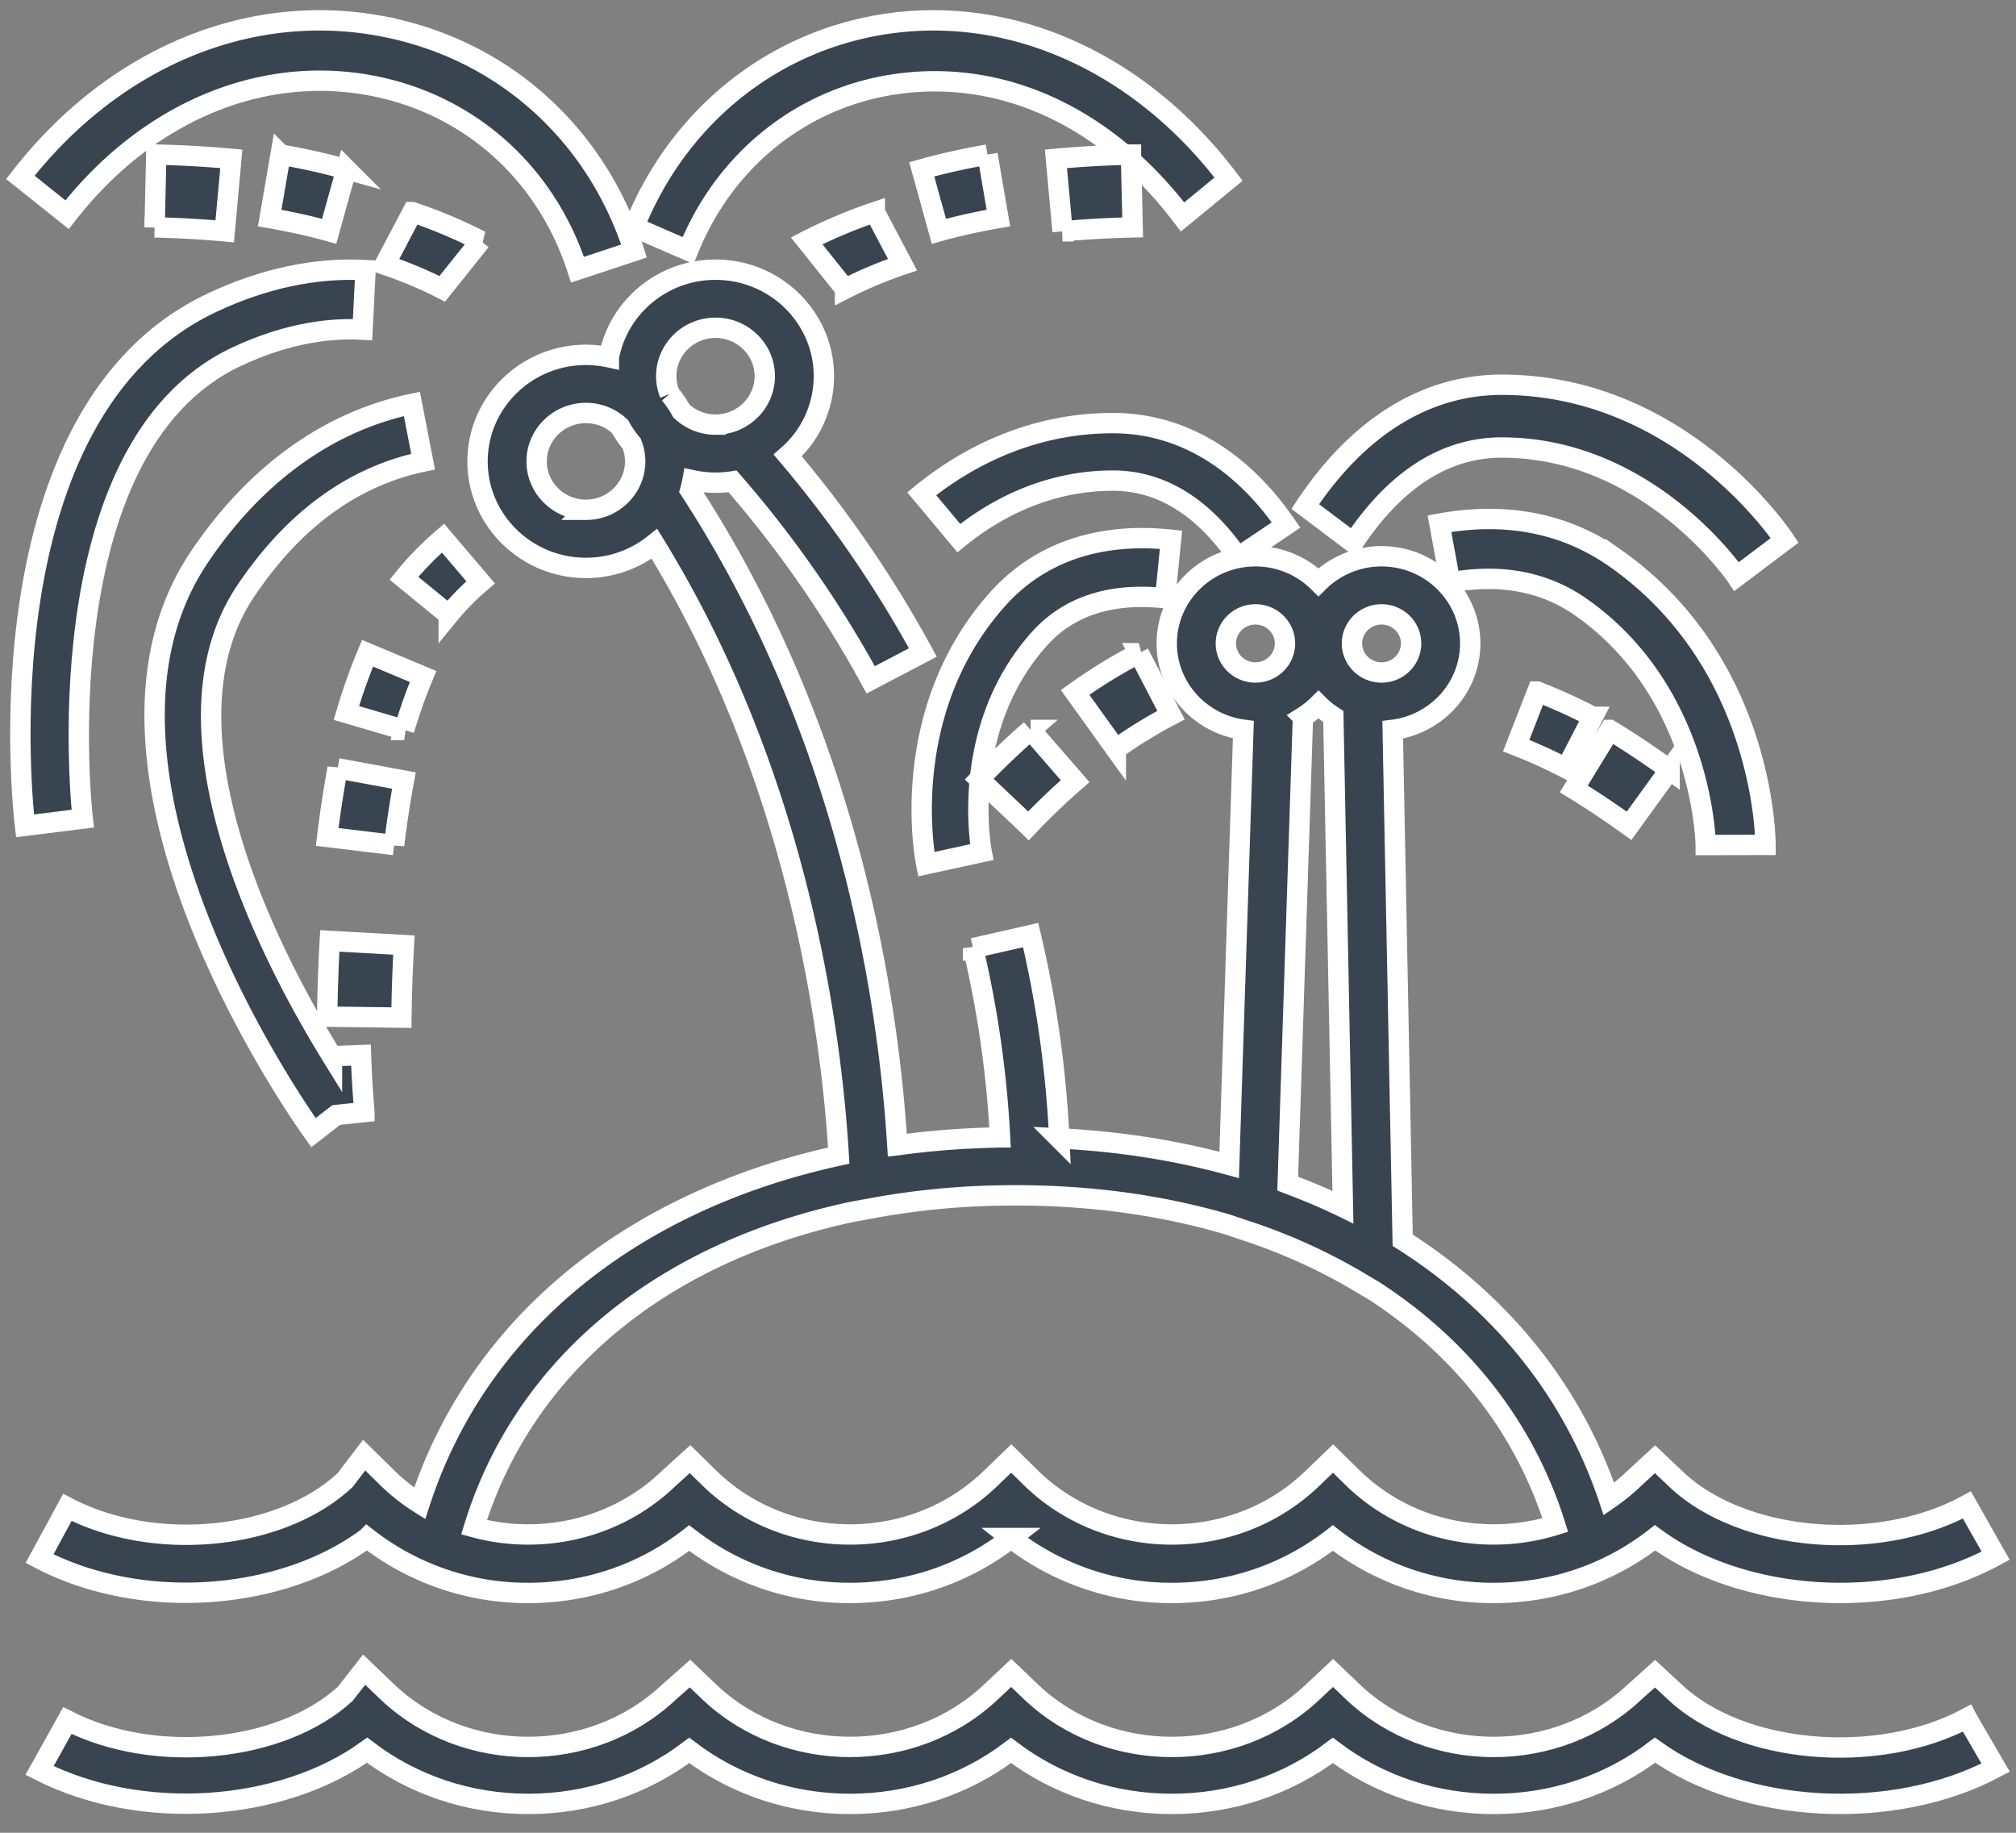
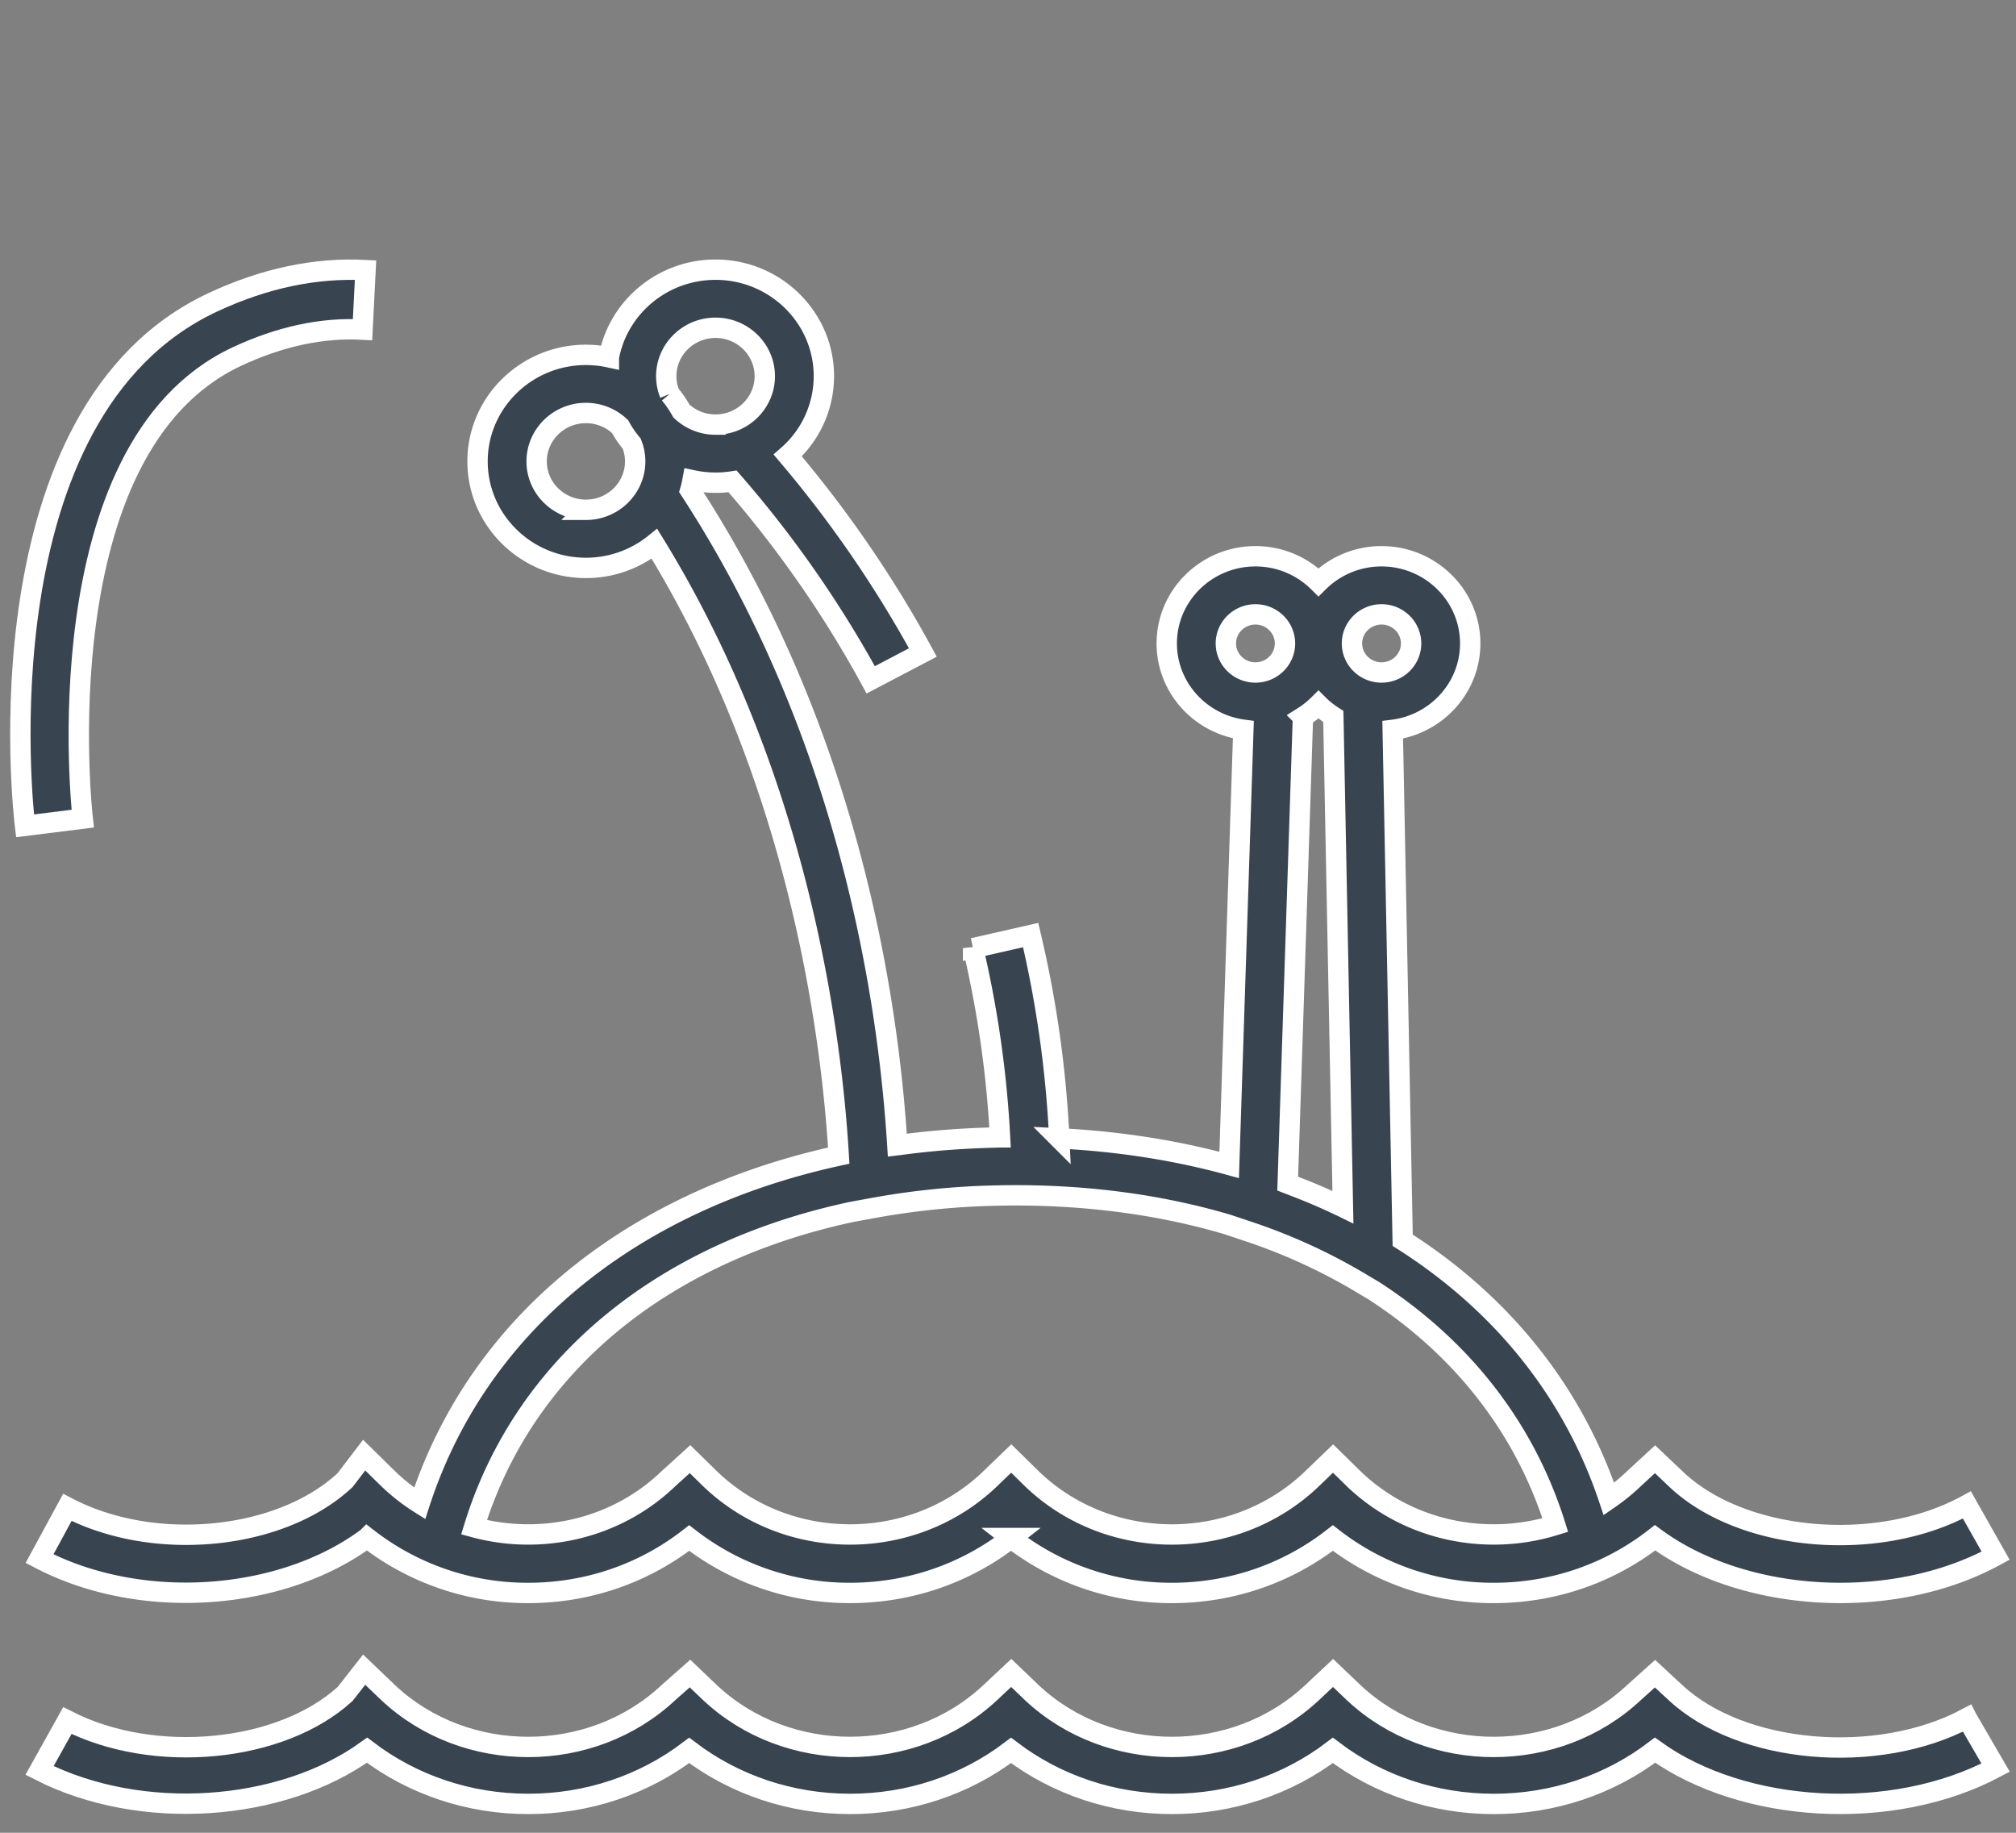
<svg xmlns="http://www.w3.org/2000/svg" width="99" height="90" viewBox="0 0 99 90">
  <rect x="0" y="0" width="99" height="90" fill="#808080" stroke="none" />
  <title>beaches</title>
  <g stroke="#FFF" fill="#394451">
    <path d="M96.588 84.373c-4.406 2.346-11.094 1.759-14.32-1.266l-.995-.92-1.009.906-.023.021c-3.796 3.56-9.974 3.56-13.761.009l-1.017-.971-1.026.962c-3.797 3.56-9.975 3.56-13.762.009l-1.016-.973-1.026.963c-3.797 3.56-9.975 3.56-13.761.01l-.988-.943-1.024.905-.032.029c-3.796 3.56-9.974 3.56-13.761.009l-1.184-1.133-.935 1.193c-3.16 2.88-9.375 3.483-13.64 1.306l-1.366 2.452c4.978 2.54 11.877 2.042 16.084-.997 2.245 1.71 5.01 2.638 7.917 2.638 2.9 0 5.66-.925 7.902-2.627 2.243 1.702 5.003 2.627 7.902 2.627 2.9 0 5.66-.925 7.902-2.627 2.243 1.702 5.002 2.627 7.902 2.627 2.896 0 5.653-.922 7.902-2.628 2.243 1.703 5.003 2.629 7.903 2.629 2.907 0 5.673-.93 7.919-2.64 4.332 3.112 11.643 3.564 16.725.858l-1.412-2.428zm-86.16-69.517c-11.48 5.39-9.3 24.87-9.2 25.697l2.834-.354c-.021-.181-2.047-18.174 7.556-22.683 2.108-.99 4.19-1.439 6.185-1.332l.148-2.922c-2.46-.13-4.992.405-7.523 1.594z" />
-     <path d="M16.303 51.869c-2.836-4.588-8.882-15.934-4.235-22.85 2.35-3.498 5.28-5.634 8.709-6.35l-.55-2.834c-4.098.855-7.71 3.459-10.444 7.53C2.744 37.842 14.875 54.9 15.395 55.62l1.115-.866 1.386-.146a52.35 52.35 0 0 1-.169-2.797l-1.424.057zm2.324-50.606C12.124.092 5.535 2.875 1 8.71l2.295 1.832c3.856-4.961 9.397-7.34 14.82-6.362 4.87.877 8.7 4.266 10.244 9.064l2.777-.919c-1.884-5.853-6.56-9.989-12.51-11.06zm24.999-.106c-5.638.804-10.307 4.539-12.49 9.99l2.653 1.154c1.786-4.46 5.61-7.516 10.227-8.174 5.233-.747 10.356 1.632 14.056 6.526l2.258-1.855C56.047 3.133 49.803.276 43.626 1.158zM73.75 18.893c-3.726 0-7.064 2.068-9.653 5.98l2.36 1.778c2.053-3.102 4.507-4.675 7.293-4.675 7.21 0 11.49 6.275 11.53 6.335l2.36-1.778c-.206-.312-5.153-7.64-13.89-7.64zm-19.103 1.884c-4.239 0-7.443 1.886-9.385 3.468l1.822 2.178c1.58-1.287 4.174-2.822 7.563-2.822 2.352 0 4.419 1.268 6.143 3.768l2.365-1.589c-2.257-3.273-5.199-5.003-8.508-5.003z" />
-     <path d="M49.005 29.406c-4.967 5.54-3.58 12.728-3.52 13.03l2.723-.592c-.012-.06-1.163-6.016 2.834-10.474 1.444-1.61 3.521-2.281 6.175-1.995l.288-2.87c-3.519-.379-6.458.624-8.5 2.901zm30.329-1.986c-2.46-1.73-5.368-2.303-8.645-1.705l.527 2.888c2.474-.451 4.637-.042 6.43 1.218 5.994 4.213 6.117 11.604 6.117 11.674l2.936-.006c0-.363-.101-8.964-7.365-14.07zM16.195 46.204a86.157 86.157 0 0 0-.127 3.72l3.645.047a80.64 80.64 0 0 1 .122-3.562l-3.64-.205zm1.855-14.126a27.986 27.986 0 0 0-1.04 2.934l2.838.833a25.08 25.08 0 0 1 .929-2.625l-2.727-1.142zm3.706-5.651a15.44 15.44 0 0 0-1.921 1.967l2.2 1.8a12.62 12.62 0 0 1 1.567-1.597l-1.846-2.17zM16.58 37.728a54.931 54.931 0 0 0-.512 3.37l3.286.397a51.37 51.37 0 0 1 .481-3.166l-3.255-.6zm26.38-27.311a24.587 24.587 0 0 0-3.348 1.41l1.886 2.357a20.733 20.733 0 0 1 2.822-1.186l-1.36-2.58zm5.533-2.825a33.091 33.091 0 0 0-3.23.722l.844 3.045c.917-.256 1.9-.475 2.922-.652l-.536-3.115zm7.047 0a54.848 54.848 0 0 0-3.686.207l.324 3.56a51.066 51.066 0 0 1 3.443-.193l-.082-3.574zm-41.76 0l-.537 3.115c1.022.177 2.005.396 2.922.652l.845-3.045a33.016 33.016 0 0 0-3.23-.722zm6.474 2.825l-1.36 2.581c1.024.349 1.974.748 2.822 1.186l1.886-2.357a24.584 24.584 0 0 0-3.348-1.41zM7.674 7.592l-.082 3.574a51.06 51.06 0 0 1 3.444.193l.323-3.56a54.567 54.567 0 0 0-3.685-.207z" />
-     <path d="M75.49 33.961l-1.034 2.653c.807.314 1.634.689 2.457 1.114l1.31-2.528a28.422 28.422 0 0 0-2.732-1.239zm3.567 1.884l-1.775 2.895c.898.55 1.812 1.16 2.716 1.813l1.992-2.75a46.02 46.02 0 0 0-2.933-1.958zm-23.131-3.767a25.56 25.56 0 0 0-3.13 1.924l1.999 2.784a22.258 22.258 0 0 1 2.71-1.667l-1.579-3.041zm-5.316 3.767a36.24 36.24 0 0 0-2.523 2.415l2.42 2.293a33.042 33.042 0 0 1 2.29-2.193l-2.187-2.515z" />
    <path d="M96.589 73.901c-4.406 2.41-11.094 1.806-14.32-1.3l-.995-.944-1.009.93-.023.022c-.387.372-.8.705-1.232 1.002-1.75-5.231-5.228-9.599-10.128-12.707l-.49-25.064c2.143-.266 3.806-2.067 3.806-4.244 0-2.36-1.954-4.28-4.355-4.28a4.38 4.38 0 0 0-3.096 1.275 4.379 4.379 0 0 0-3.097-1.275c-2.4 0-4.354 1.92-4.354 4.28 0 2.162 1.64 3.954 3.762 4.238l-.697 21.37c-2.626-.719-5.424-1.157-8.343-1.302a54.363 54.363 0 0 0-1.405-9.984l-2.828.643a52.477 52.477 0 0 1 1.325 9.29c-.098 0-.194.006-.292.008a45.05 45.05 0 0 0-2.485.13 40.202 40.202 0 0 0-2.15.233l-.117.014c-.469-7.518-2.488-20.34-10.174-32.155a5.15 5.15 0 0 0 .117-.498 5.404 5.404 0 0 0 1.964.055 54.805 54.805 0 0 1 6.786 9.746l2.561-1.343a57.546 57.546 0 0 0-6.636-9.674 5.179 5.179 0 0 0 1.775-3.894c0-2.884-2.388-5.23-5.322-5.23-2.613 0-4.79 1.86-5.237 4.303a5.41 5.41 0 0 0-1.127-.12c-2.935 0-5.322 2.347-5.322 5.231s2.387 5.23 5.322 5.23a5.354 5.354 0 0 0 3.365-1.182c7.07 11.486 8.693 24.025 9.05 30.042-3.764.817-7.219 2.18-10.224 4.057-5.053 3.158-8.61 7.64-10.355 13.022a9.66 9.66 0 0 1-1.542-1.208l-1.184-1.163-.935 1.225c-3.16 2.957-9.375 3.575-13.64 1.341l-1.366 2.517c4.978 2.608 11.877 2.097 16.084-1.023a12.802 12.802 0 0 0 7.917 2.708c2.9 0 5.66-.95 7.902-2.697a12.804 12.804 0 0 0 7.902 2.696c2.9 0 5.66-.95 7.902-2.696a12.803 12.803 0 0 0 7.902 2.697c2.896 0 5.653-.947 7.902-2.698a12.804 12.804 0 0 0 7.903 2.698c2.907 0 5.673-.954 7.919-2.71 4.332 3.195 11.643 3.66 16.725.881l-1.411-2.493zM28.773 25.034c-1.334 0-2.42-1.066-2.42-2.377 0-1.311 1.086-2.377 2.42-2.377.651 0 1.241.255 1.677.667.163.298.354.578.571.837.11.27.171.565.171.873 0 1.31-1.085 2.377-2.419 2.377zm4.116-5.689a2.324 2.324 0 0 1-.171-.872c0-1.311 1.085-2.377 2.42-2.377 1.333 0 2.418 1.066 2.418 2.377 0 1.311-1.085 2.377-2.419 2.377a2.43 2.43 0 0 1-1.676-.667 5.271 5.271 0 0 0-.572-.838zM67.844 30.17c.8 0 1.451.64 1.451 1.427 0 .786-.65 1.426-1.451 1.426-.8 0-1.452-.64-1.452-1.426 0-.787.651-1.427 1.452-1.427zm-3.86 5.037c.277-.174.533-.377.763-.605.22.219.465.414.729.583l.471 24.092c-.061-.03-.123-.057-.185-.087a30.239 30.239 0 0 0-1.16-.522 32.814 32.814 0 0 0-.941-.38c-.134-.052-.267-.105-.402-.155l-.023-.009.748-22.917zm-3.785-3.61c0-.787.651-1.427 1.452-1.427.8 0 1.451.64 1.451 1.427 0 .786-.65 1.426-1.451 1.426-.8 0-1.452-.64-1.452-1.426zm6.281 41.022l-1.017-.997-1.026.987c-3.797 3.655-9.974 3.655-13.761.01l-1.016-.999-1.026.988c-3.797 3.656-9.975 3.656-13.762.01l-.987-.967-1.025.93-.031.028c-2.582 2.486-6.266 3.28-9.55 2.387 2.446-7.95 9.234-13.498 18.561-15.487l1.122-.205a38.123 38.123 0 0 1 5.934-.595l.124-.002c.274-.006.55-.01.825-.01 3.767 0 7.274.498 10.44 1.434l.999.335a27.969 27.969 0 0 1 5.411 2.458l.774.46c4.295 2.78 7.4 6.702 8.907 11.506-3.373 1.054-7.227.297-9.896-2.271z" />
  </g>
</svg>